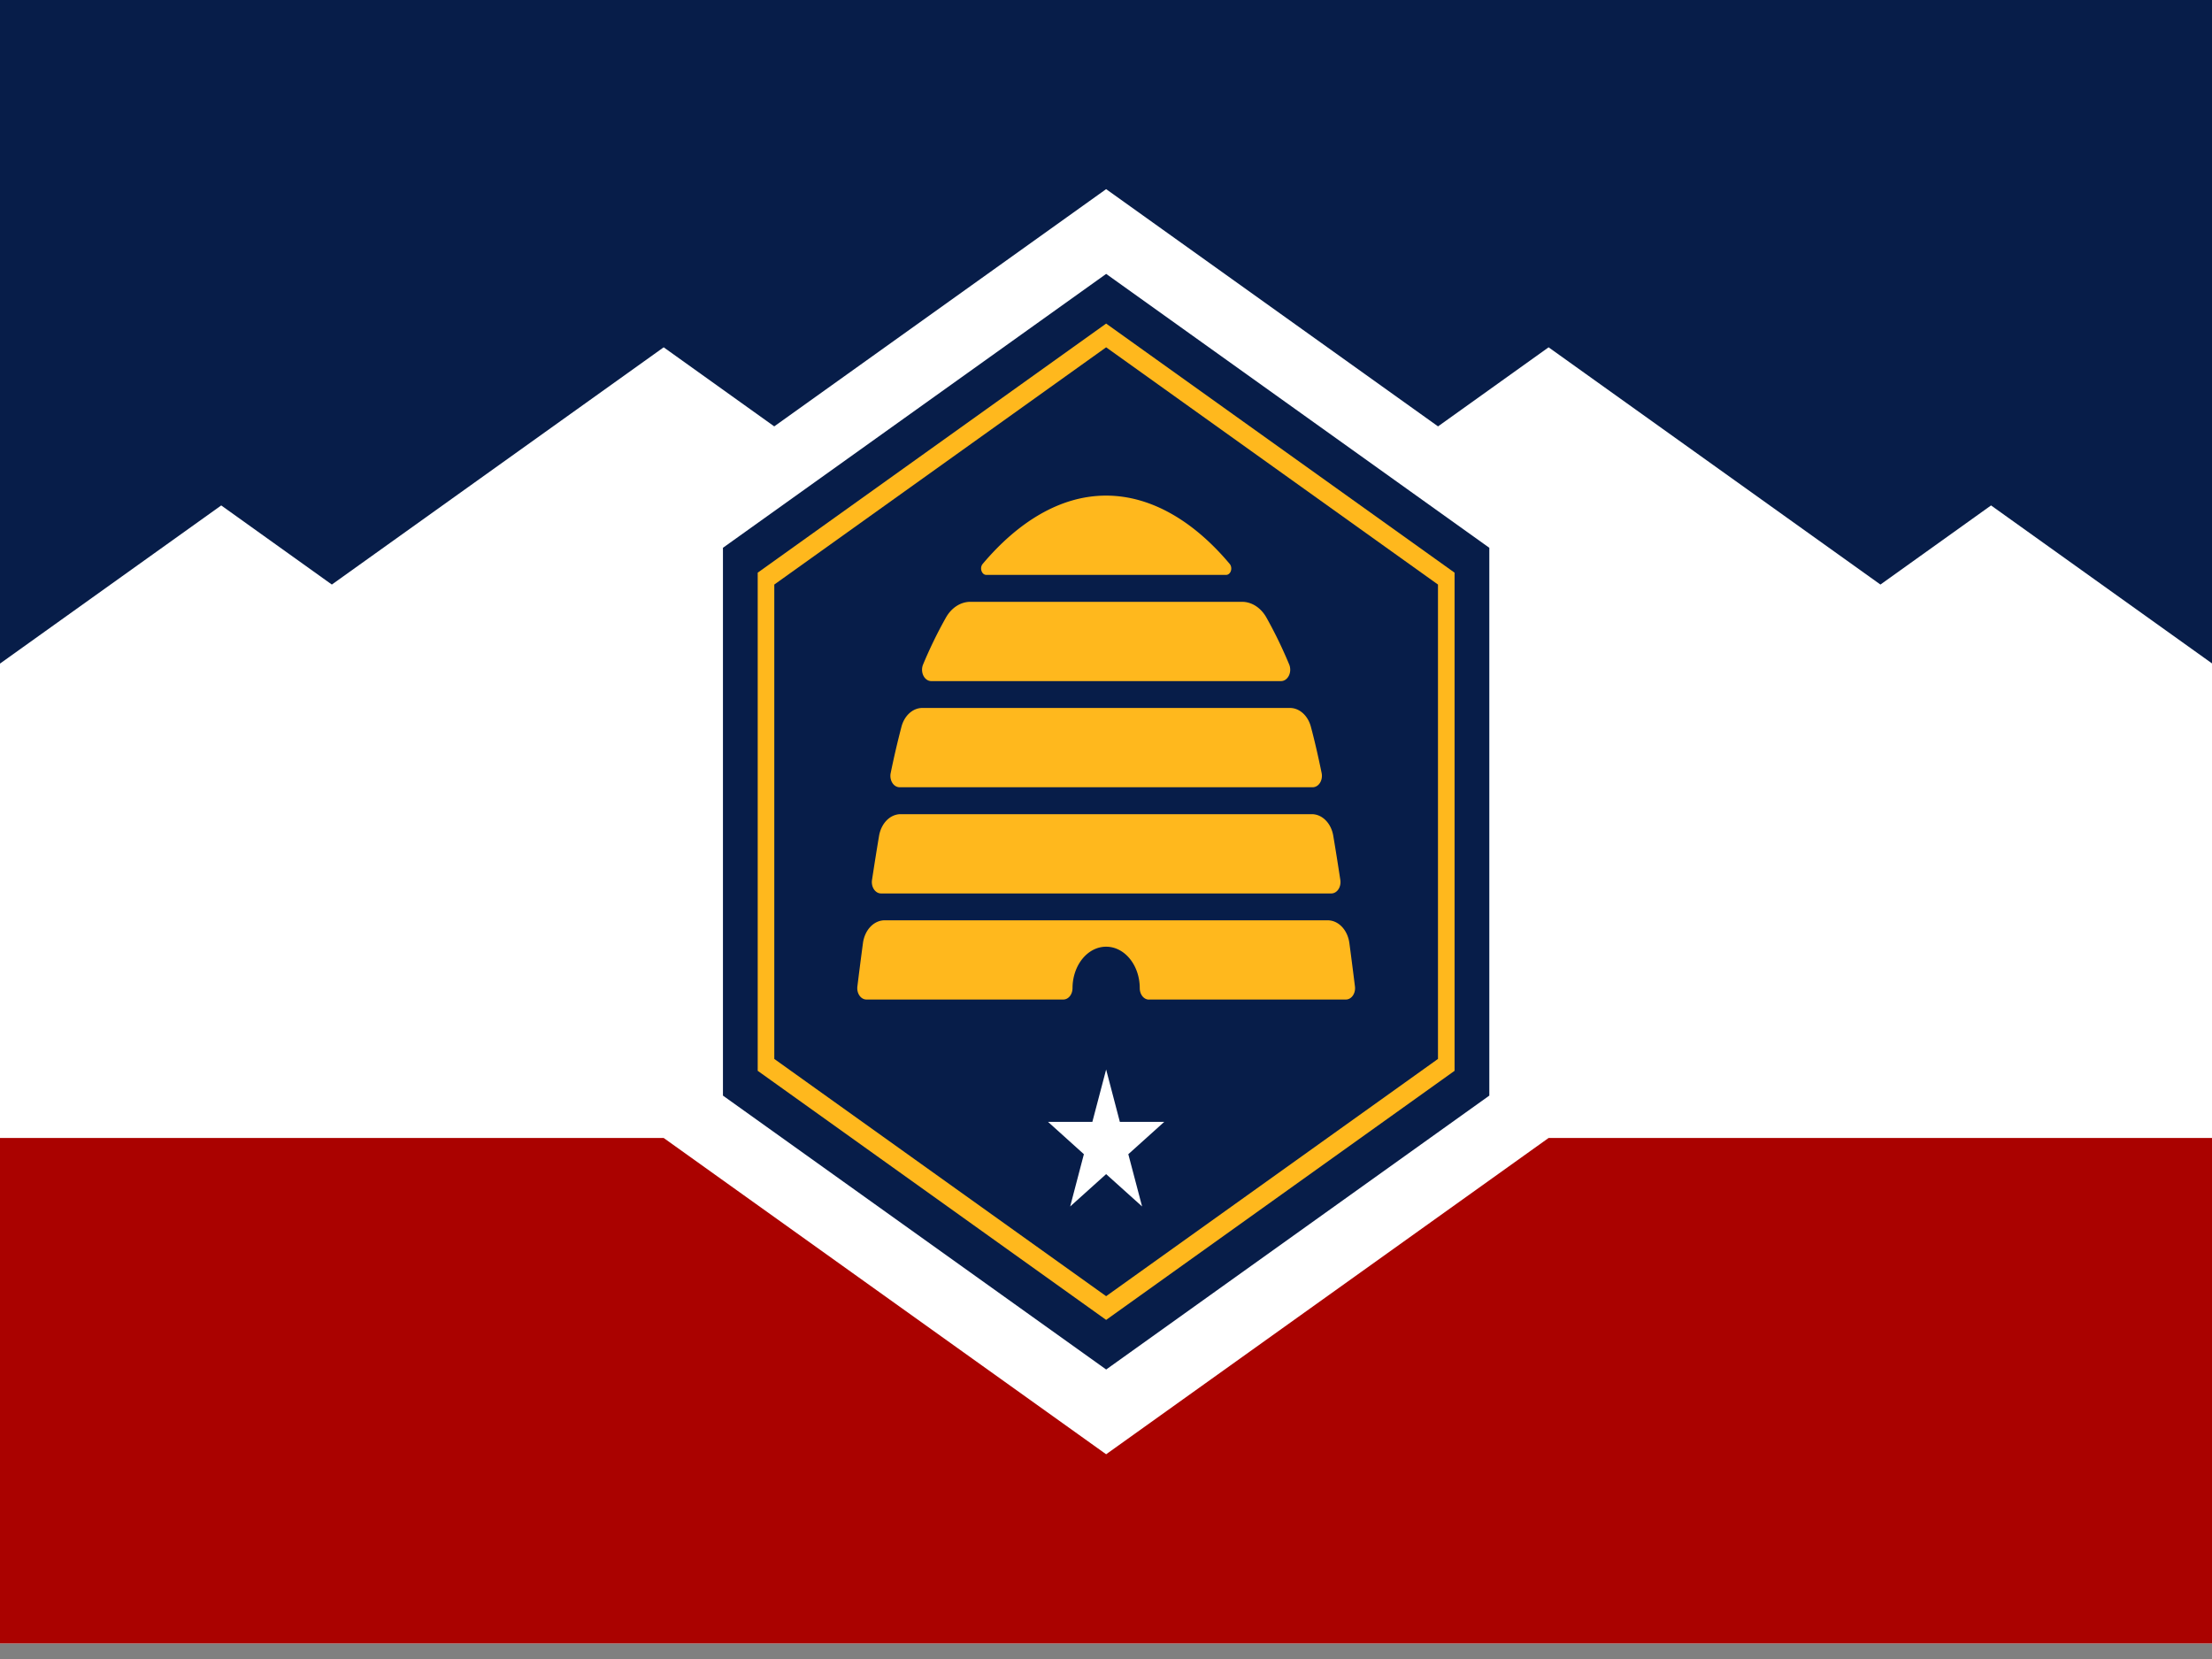
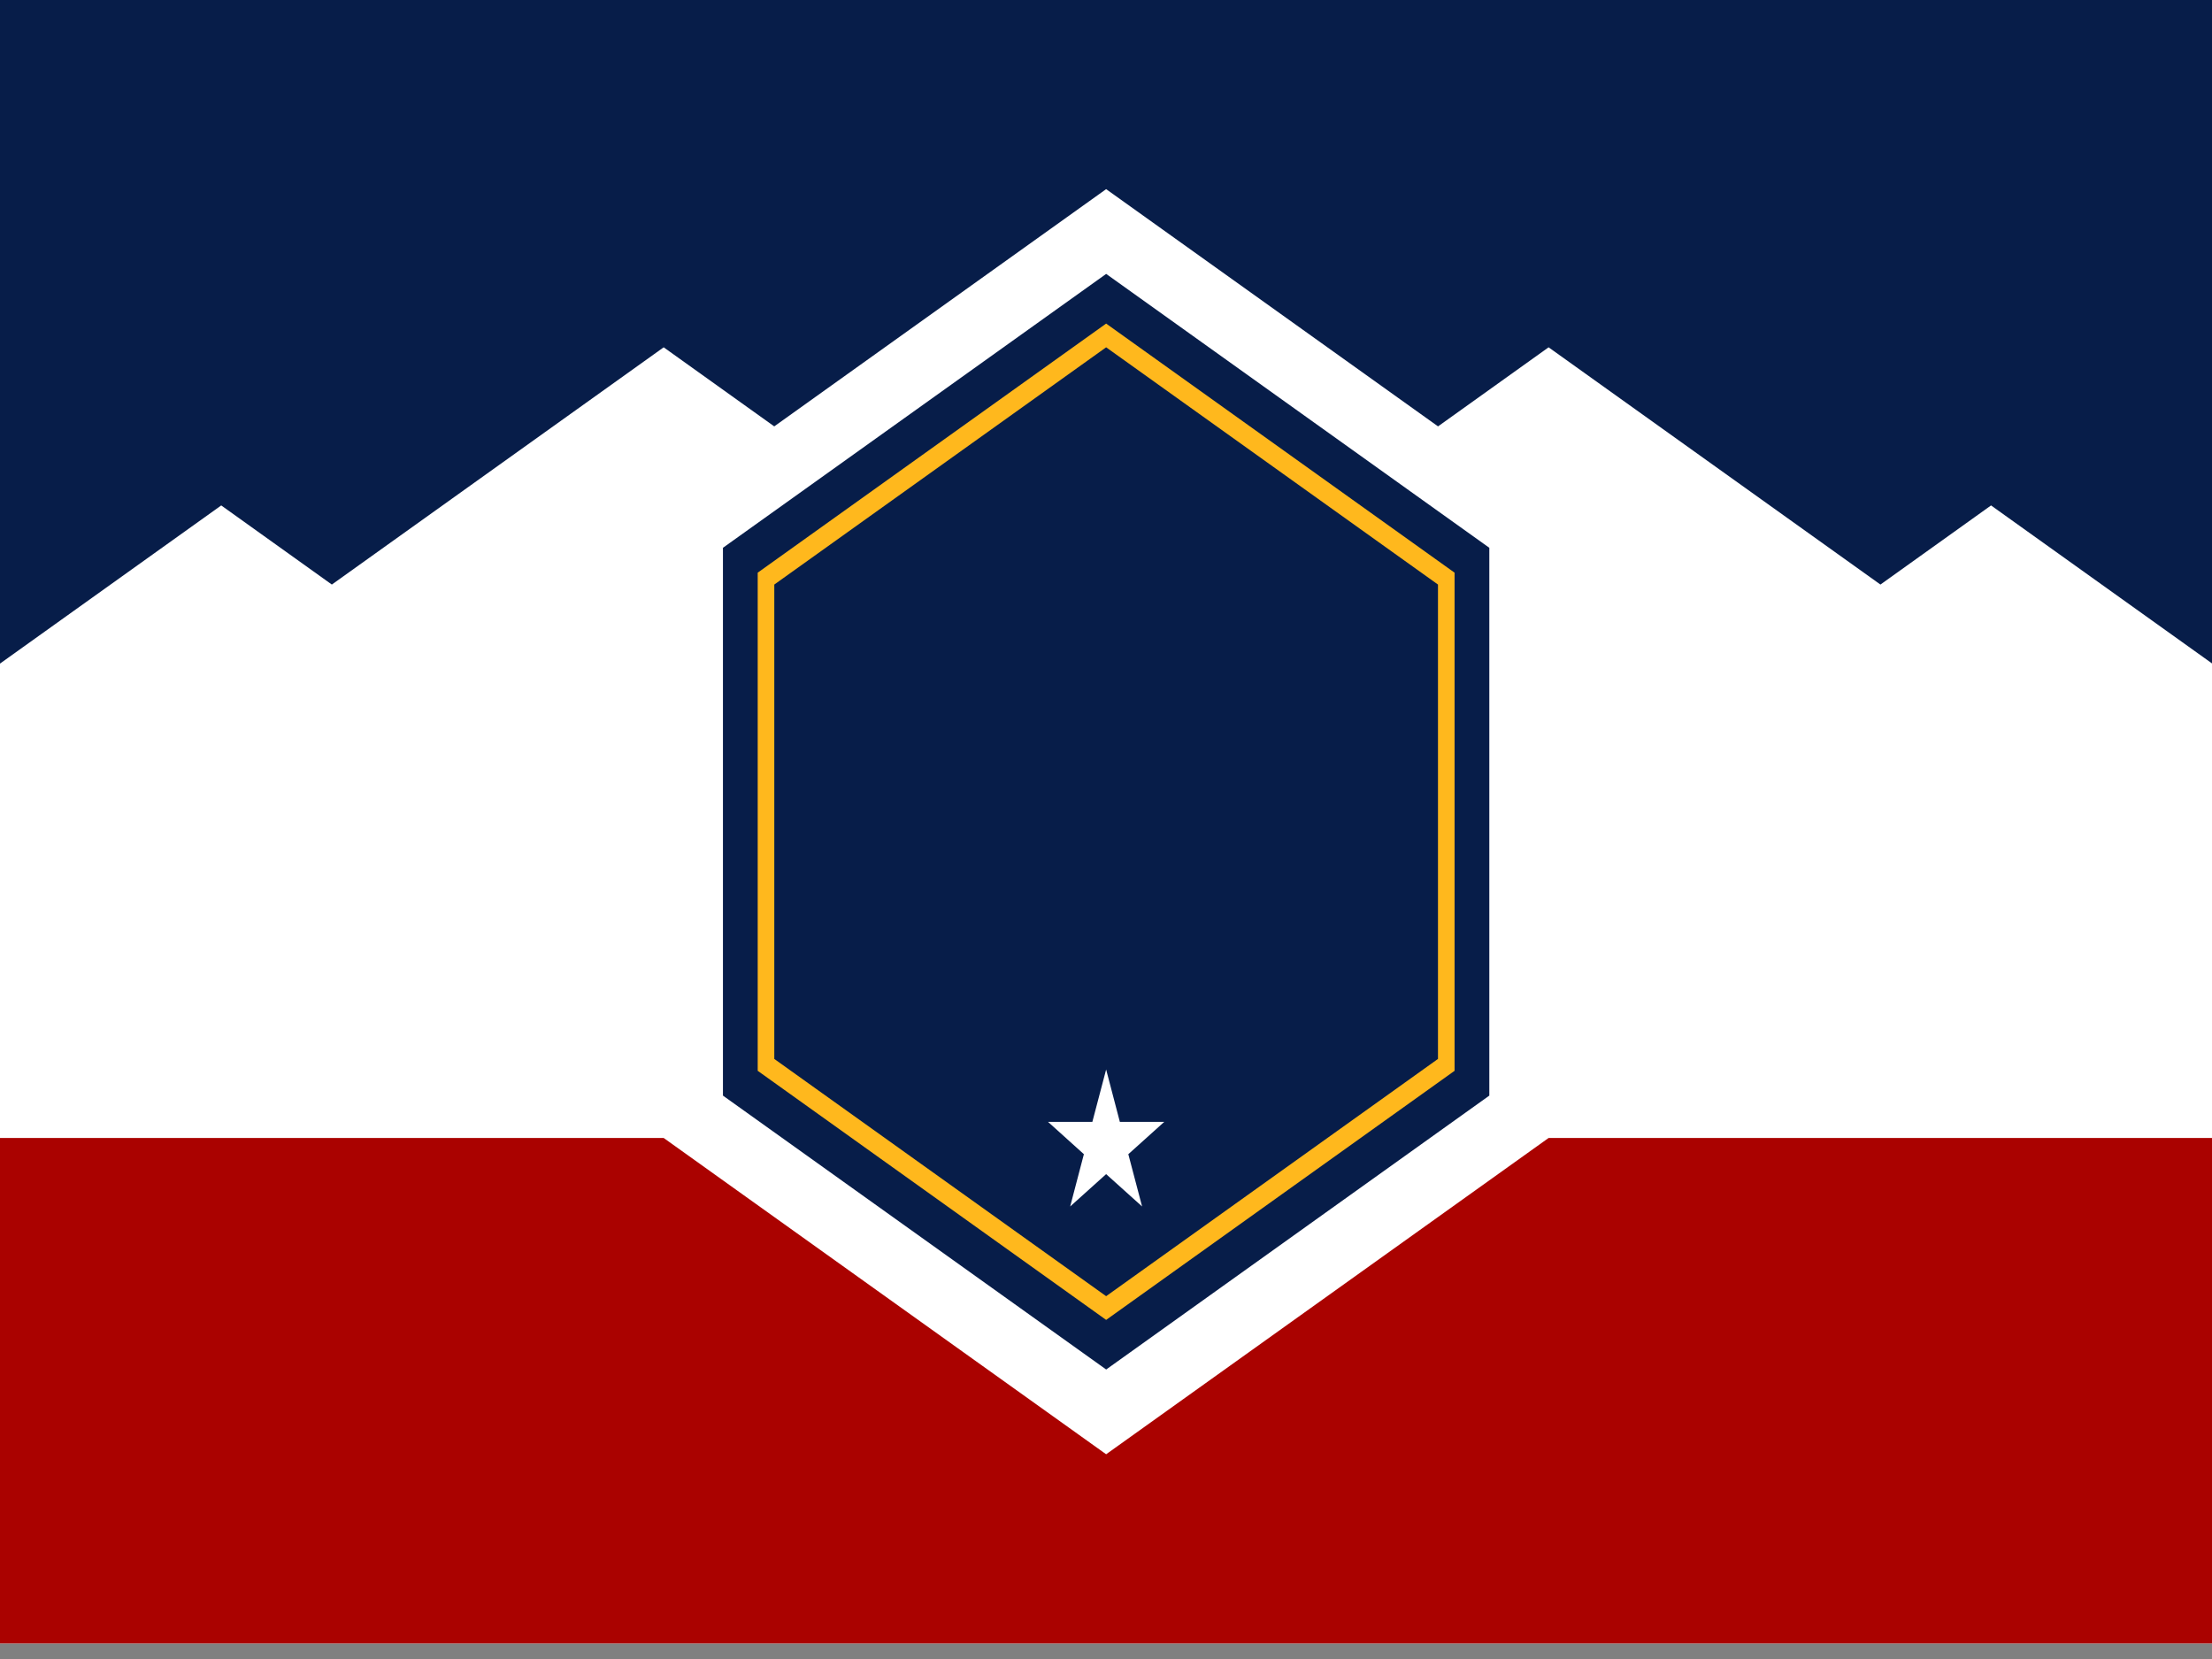
<svg xmlns="http://www.w3.org/2000/svg" viewBox="0 0 4 3">
  <rect x="0" y="0" width="4" height="3" fill="#808080" stroke="none" />
  <g transform="scale(0.021 0.026) translate(0 0)">
    <path fill="#fff" d="M0 0h190.5v114.3H0z" />
    <path fill="#071d49" d="M190.5 0v46.154l-19.05-11.001-9.525 5.503-28.575-16.5-9.52 5.499-28.58-16.5-28.58 16.5-9.52-5.499-28.575 16.5-9.525-5.503-19.05 11V0z" />
    <path fill="#071d49" d="M128.246 76.2V38.1L95.253 19.05l-33 19.05v38.1l33 19.05z" />
    <g fill="#ffb81d">
      <path d="M95.25 22.505 65.246 39.83v34.645L95.25 91.8l30.004-17.325V39.83zm28.575 51.144L95.25 90.15l-28.575-16.5V40.656l28.575-16.5 28.575 16.5z" />
-       <path d="M105.585 39.984H84.93c-.397 0-.598-.487-.312-.762 3.006-2.879 6.646-4.752 10.626-4.752s7.657 1.873 10.647 4.752a.444.444 0 0 1-.313.762zM110.31 47.371H80.19a.792.792 0 0 1-.704-1.154 29 29 0 0 1 1.969-3.265 2.57 2.57 0 0 1 2.106-1.095h23.389c.841 0 1.63.413 2.106 1.1a29 29 0 0 1 1.958 3.26.792.792 0 0 1-.704 1.154M113.035 54.753h-35.57a.79.79 0 0 1-.768-.984 51 51 0 0 1 .932-3.234 1.89 1.89 0 0 1 1.799-1.296h31.65c.814 0 1.54.524 1.799 1.296.322.969.635 2.07.93 3.234a.792.792 0 0 1-.766.984zM114.639 62.14H75.867a.79.79 0 0 1-.778-.937c.19-1 .391-2.037.608-3.074a1.9 1.9 0 0 1 1.852-1.503h35.407c.9 0 1.672.63 1.852 1.503.217 1.037.418 2.069.609 3.074a.79.79 0 0 1-.778.937M98.938 69.522a.79.79 0 0 1-.793-.789c0-.799-.323-1.518-.847-2.042s-1.249-.847-2.048-.847a2.89 2.89 0 0 0-2.895 2.884.79.79 0 0 1-.793.789h-16.95a.787.787 0 0 1-.783-.905c.106-.693.27-1.747.482-3.027a1.89 1.89 0 0 1 1.868-1.577h38.147c.926 0 1.715.667 1.868 1.577.212 1.28.376 2.334.482 3.027a.787.787 0 0 1-.783.905h-16.95z" />
    </g>
    <g stroke-width=".265">
      <path fill="#aa0200" d="M190.5 79.147V114.3H0V79.147h57.15l38.1 21.998 38.1-21.998z" />
      <path fill="#fff" d="m95.25 74.385 1.18 3.64h3.826l-3.096 2.25 1.186 3.635-3.096-2.249-3.096 2.249 1.18-3.635-3.09-2.25h3.82z" />
    </g>
  </g>
</svg>